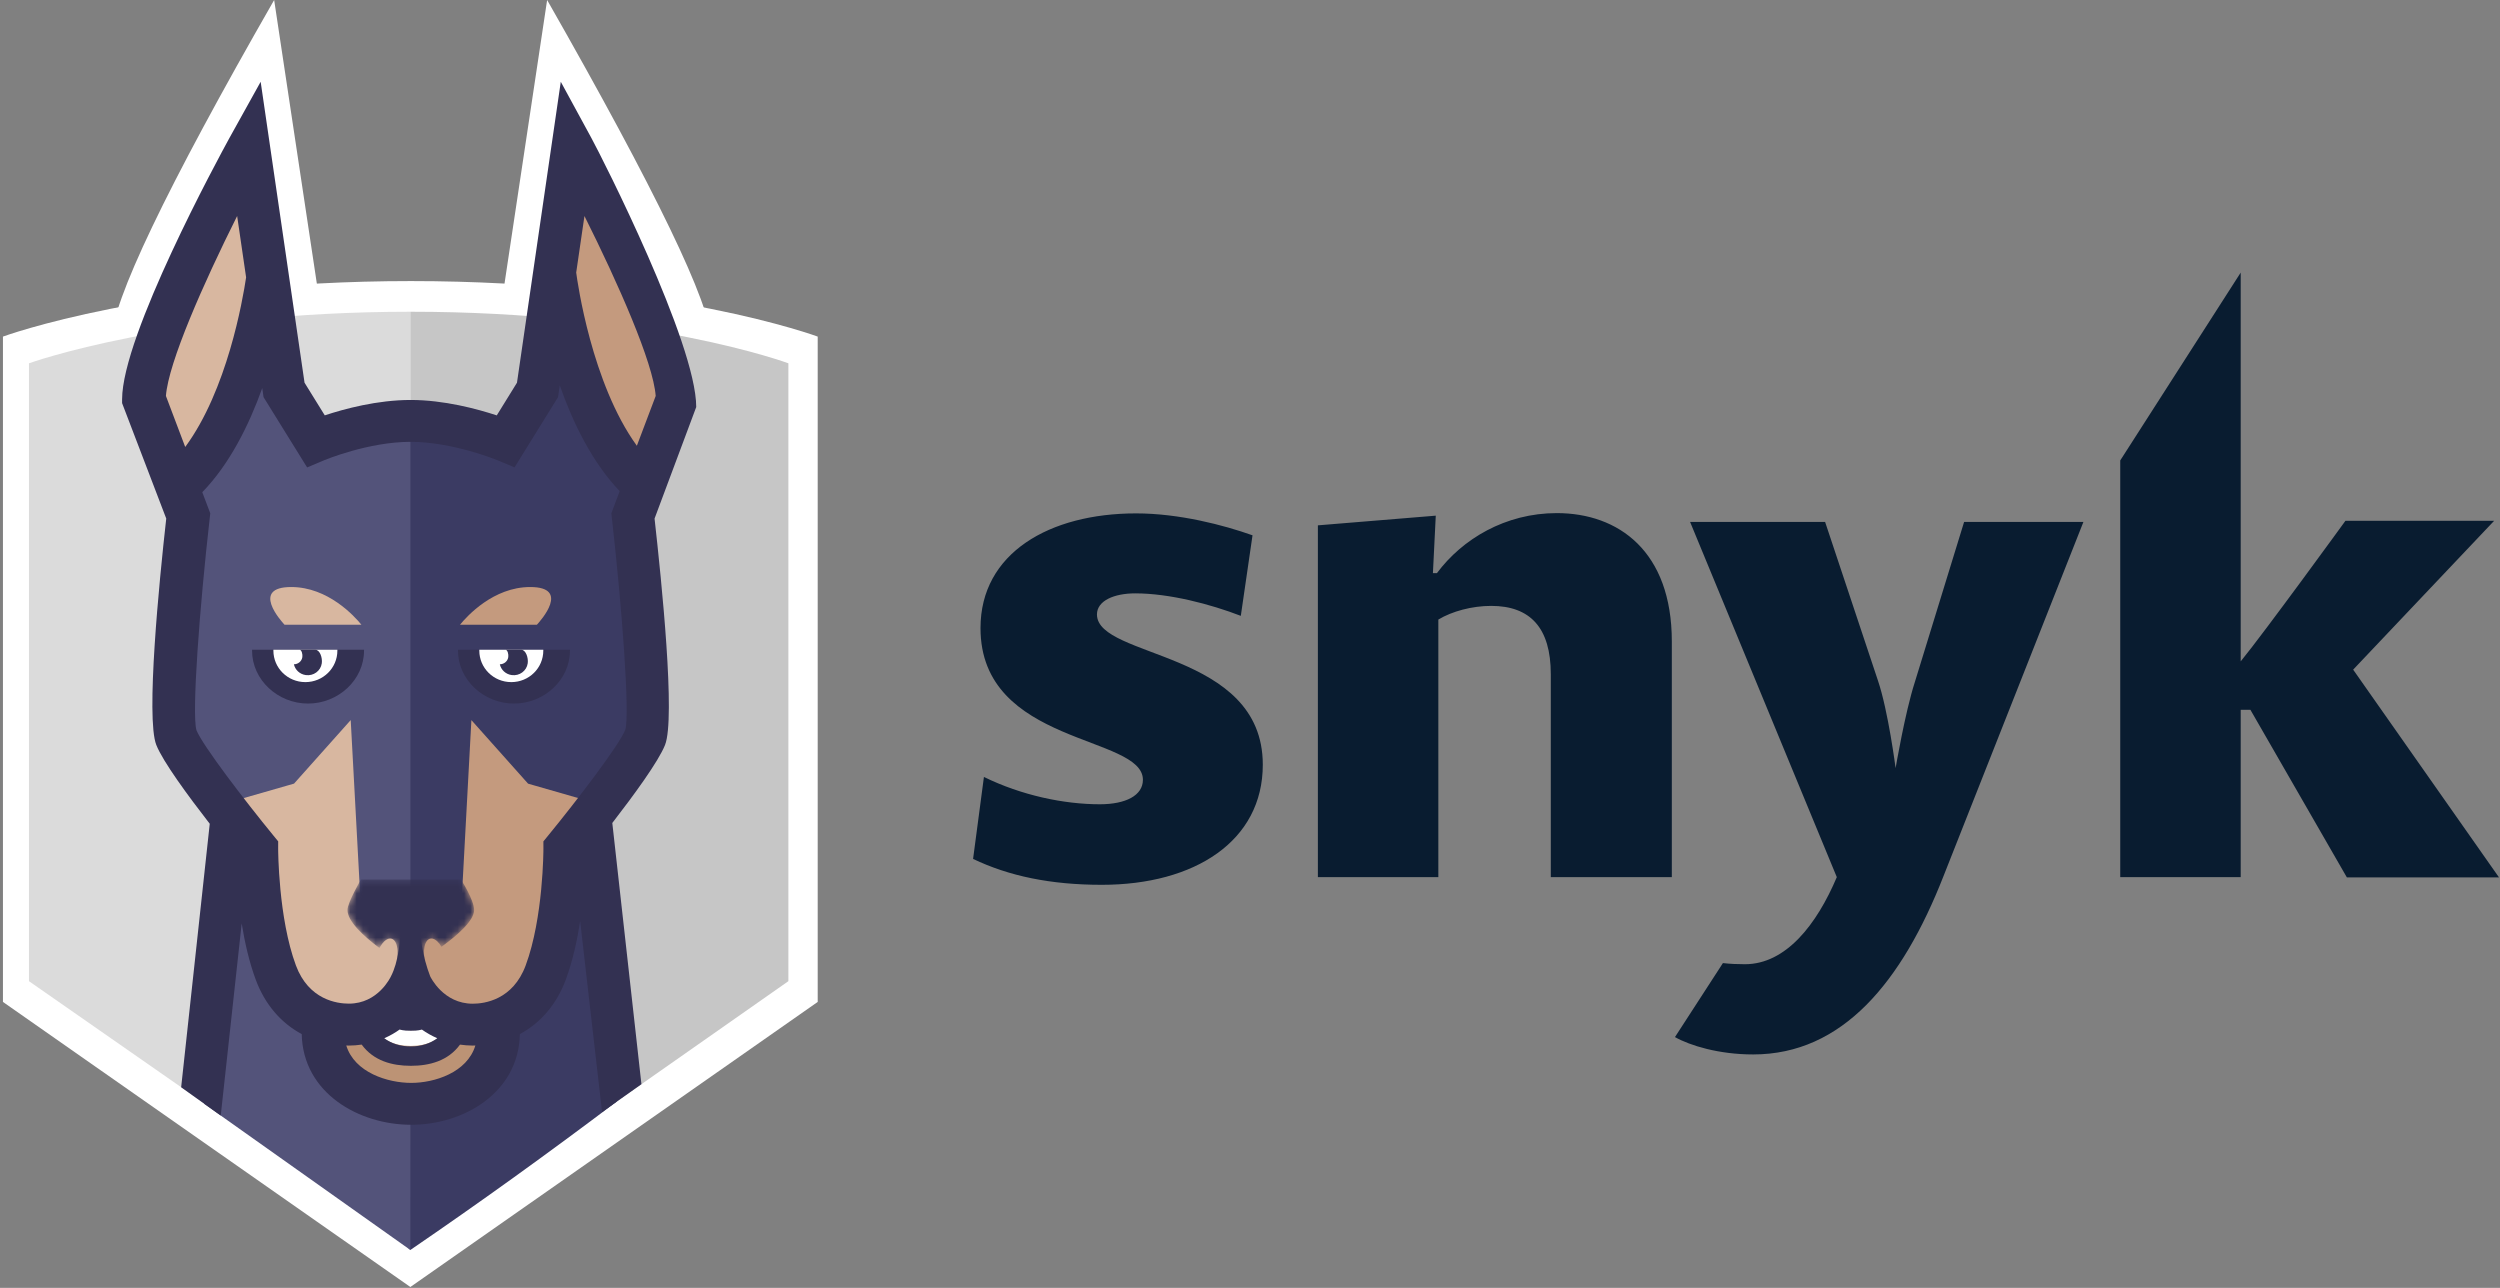
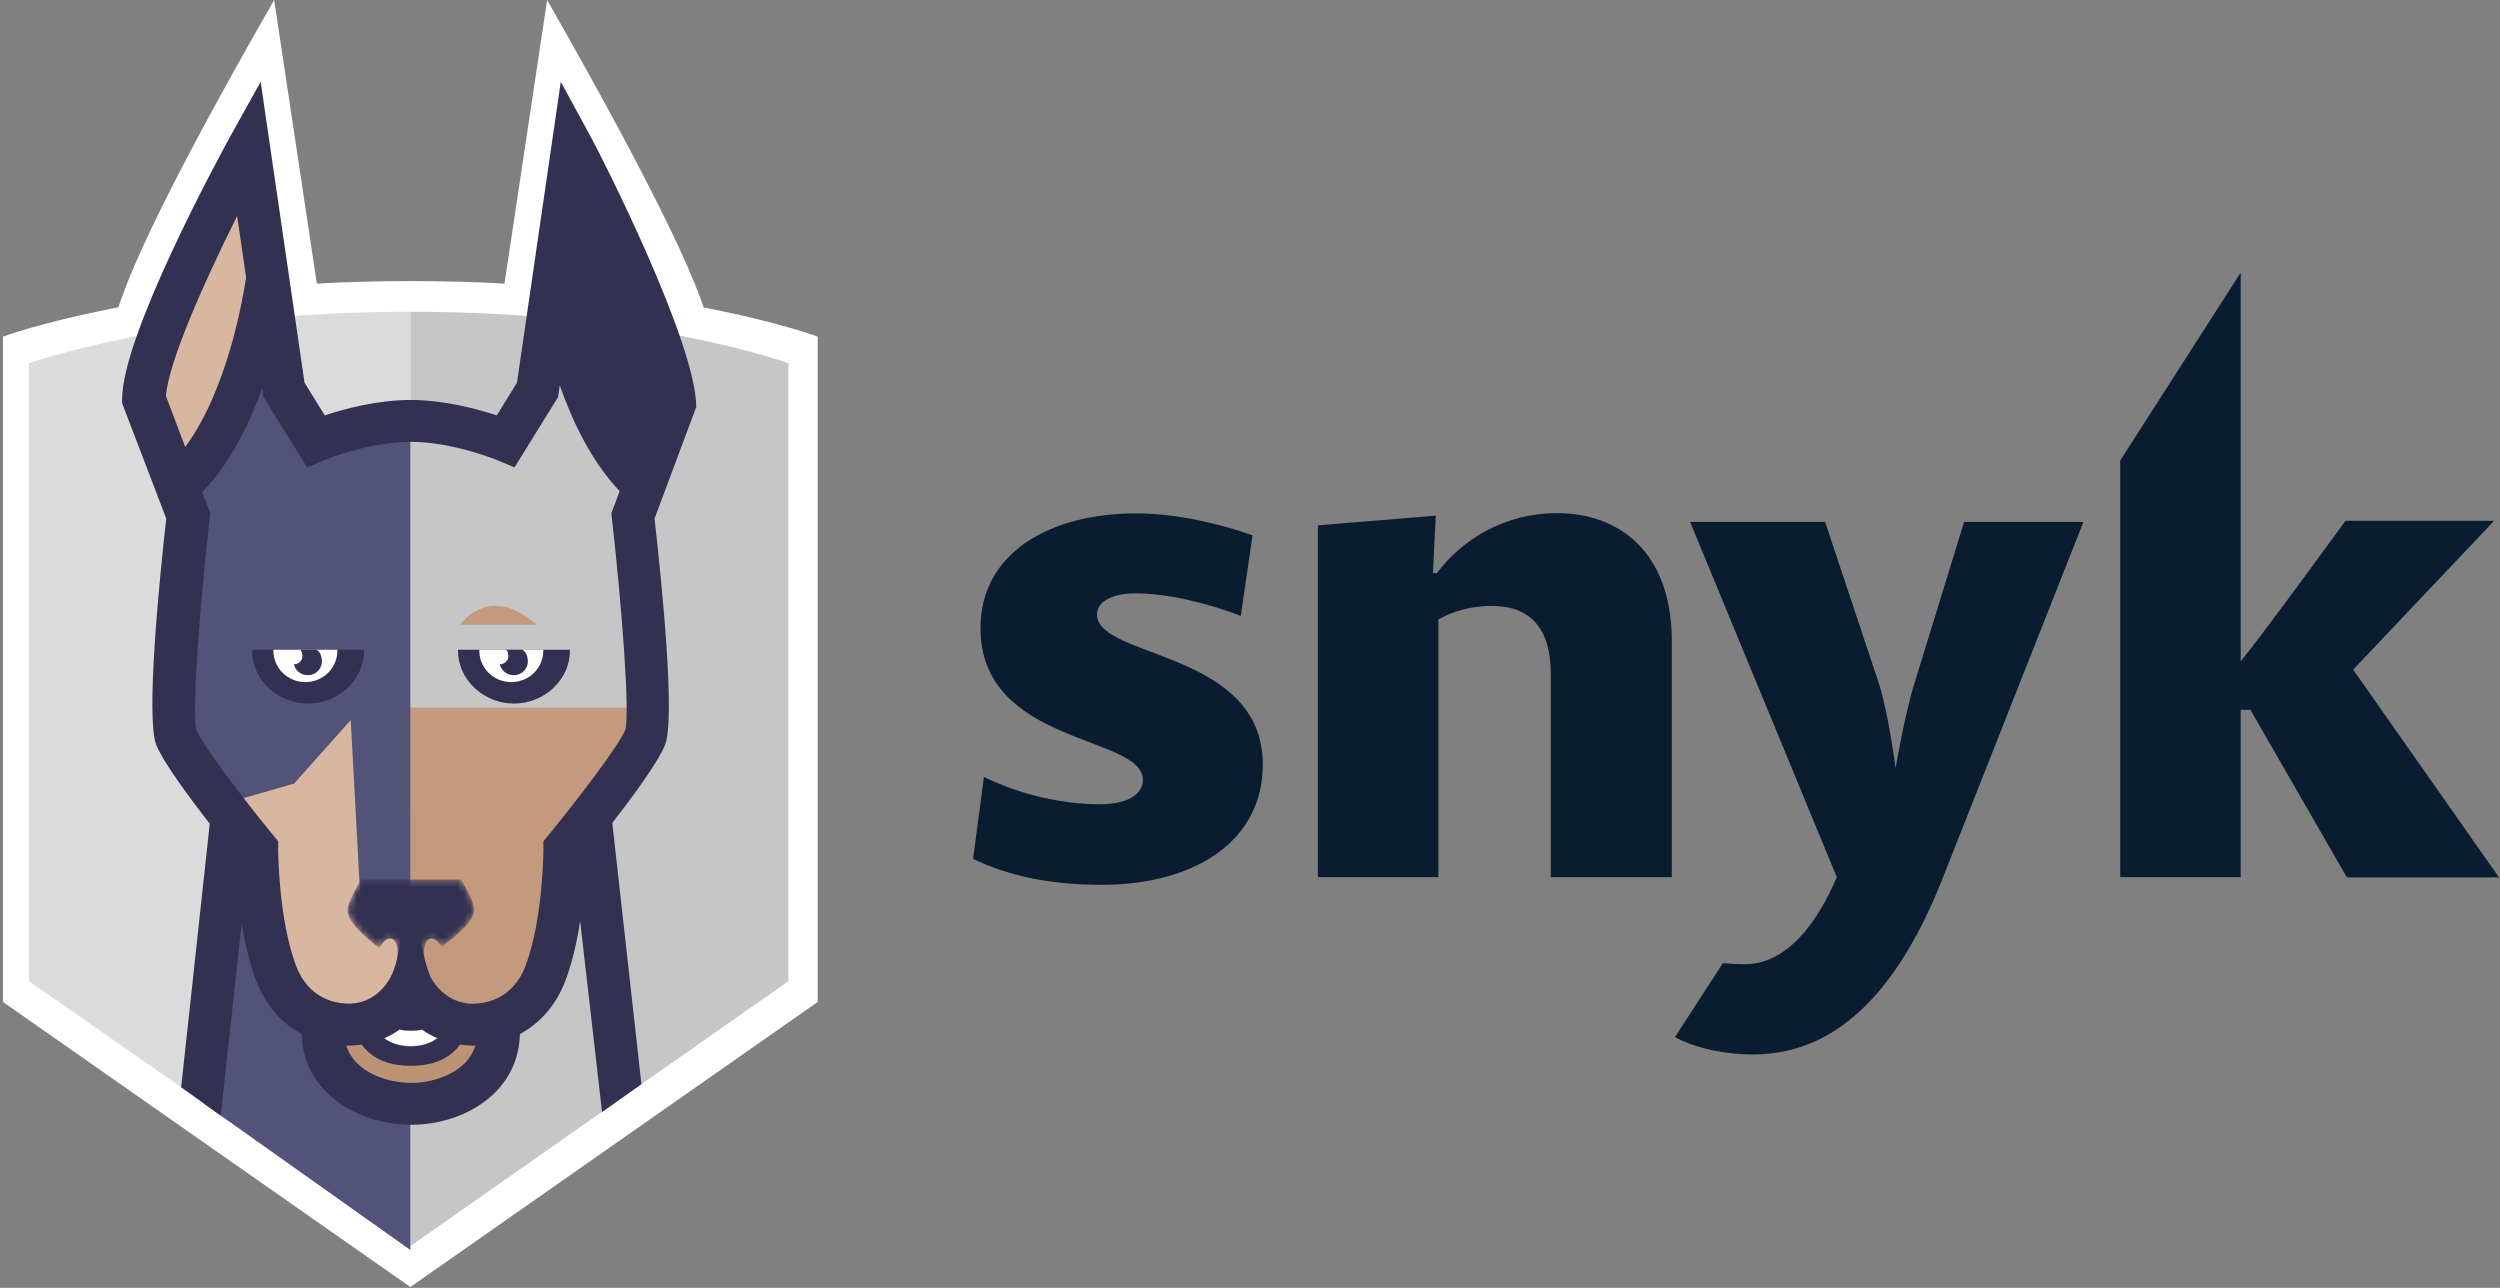
<svg xmlns="http://www.w3.org/2000/svg" width="396" height="204" viewBox="0 0 396 204" fill="none">
  <rect x="0" y="0" width="396" height="204" fill="#808080" stroke="none" />
  <path d="M356.463 112.428H354.926V138.937H335.846V72.935L354.926 43.18V104.764C358.724 100.12 371.519 82.493 371.519 82.493H395.075L372.74 106.071L395.843 138.982H371.745L356.463 112.428ZM303.293 108.1L311.115 82.673H330.014L307.859 138.757C301.258 155.618 291.809 167.024 277.702 167.024C272.277 167.024 267.71 165.626 265.314 164.274L272.91 152.552C274.04 152.687 275.216 152.732 276.391 152.732C282.902 152.732 287.785 146.421 290.95 138.937L267.71 82.673H289.096L297.46 107.785C299.088 112.563 300.264 121.67 300.264 121.67C300.264 121.67 301.756 112.879 303.293 108.1ZM245.646 106.793C245.646 99.444 242.391 95.973 236.197 95.973C233.168 95.973 230.003 96.829 227.833 98.137V138.937H208.753V83.214L227.426 81.681L226.974 90.788H227.607C231.63 85.378 238.458 81.276 246.596 81.276C256.362 81.276 264.817 87.317 264.817 101.608V138.937H245.646V106.793ZM154.136 136.052L155.854 123.068C161.822 125.998 168.559 127.396 174.21 127.396C178.325 127.396 181.037 125.998 181.037 123.519C181.037 116.395 155.311 118.109 155.311 99.489C155.311 87.587 166.253 81.321 179.952 81.321C186.779 81.321 193.833 83.169 198.399 84.792L196.545 97.551C191.753 95.702 185.242 93.989 179.817 93.989C176.471 93.989 173.758 95.161 173.758 97.325C173.758 104.358 200.027 102.961 200.027 121.129C200.027 133.211 189.266 140.154 174.527 140.154C166.388 140.154 159.787 138.757 154.136 136.052Z" fill="#091C30" />
  <path d="M112.599 53.792H17.691C17.691 47.86 26.27 29.929 43.427 -0C43.427 -0 45.803 15.785 50.554 47.354L79.549 47.355L86.665 -0C103.955 30.326 112.599 48.257 112.599 53.792Z" fill="white" />
  <path d="M65 203.86L0.467 158.705V53.316C0.467 53.316 24.327 44.523 65.083 44.523C105.839 44.523 129.524 53.316 129.524 53.316V158.705L65 203.86Z" fill="white" />
  <path d="M65 197.513L4.59 155.419V57.546C4.59 57.546 27.181 49.38 65 49.38V197.513Z" fill="#DBDBDB" />
  <path d="M65.082 49.38C65.054 49.38 65.028 49.381 65 49.38V197.389H65.001L124.88 155.417V57.546C124.88 57.546 102.901 49.38 65.082 49.38Z" fill="#C6C6C6" />
-   <path d="M97.687 174.484L92.593 130.277H64.597C64.597 165.364 64.597 187.81 64.597 197.616L65 197.996C75.892 190.556 86.788 182.718 97.687 174.484Z" fill="#3B3B63" />
  <path d="M32.33 174.833L65 197.996L65.016 128.931H36.722L32.33 174.833Z" fill="#53537A" />
  <path d="M78.98 161.748C78.98 169.343 71.763 173.108 65.143 173.108C58.523 173.108 51.16 169.343 51.16 161.748" fill="#BC9375" />
  <path d="M65.07 165.676C59.755 165.676 57.17 161.843 57.17 153.963H59.705C59.705 163.188 63.327 163.188 65.07 163.188C66.811 163.188 70.435 163.188 70.435 153.963H72.968C72.968 161.843 70.384 165.676 65.07 165.676Z" fill="white" />
  <path d="M65 155.886C66.635 160.113 69.796 162.226 74.482 162.226C79.07 162.226 83.859 159.852 86.039 153.986C89.084 145.781 89.054 134.361 89.054 134.361C89.054 134.361 102.587 117.712 102.587 112.082C102.587 112.082 90.058 112.082 65 112.082V155.886Z" fill="#C49A7E" />
  <path d="M26.868 112.082C26.868 118.602 40.284 134.361 40.284 134.361C40.284 134.361 40.251 145.778 43.3 153.986C45.475 159.848 50.268 162.226 54.857 162.226C59.543 162.226 62.924 160.113 65 155.886V112.082H26.868Z" fill="#D8B7A0" />
-   <path d="M100.972 74.595C90.539 64.084 87.93 42.165 87.93 42.165C85.982 49.071 81.748 69.436 81.748 69.436C81.748 69.436 73.525 66.822 64.668 66.808C64.377 66.808 64.377 94.246 64.668 149.12L73.1 143.131L74.668 114.065L83.647 124.132L95.213 127.453C95.213 127.453 99.541 124.421 99.541 124.432C101.378 121.903 101.988 119.749 102.432 118.631C104.039 114.564 100.432 83.462 100.432 83.462C99.151 80.828 100.972 74.595 100.972 74.595Z" fill="#3B3B63" />
  <path d="M48.472 69.434C48.472 69.434 44.237 49.071 42.29 42.163C42.29 42.163 39.683 64.082 29.249 74.594C29.249 74.594 31.069 80.827 29.789 83.46C29.789 83.46 26.182 114.564 27.788 118.625C28.232 119.743 28.846 121.897 30.681 124.426C30.681 124.414 35.011 127.447 35.011 127.447L46.575 124.125L55.553 114.06L57.124 143.126L65.008 148.957V66.654C56.118 66.669 48.472 69.434 48.472 69.434Z" fill="#53537A" />
  <path d="M93.671 21.852C95.402 25.022 110.282 54.328 110.282 64.477L103.682 82.142C104.799 92.109 107.02 113.767 105.343 117.998C104.308 120.615 100.363 125.999 96.989 130.359L101.602 171.737L95.365 176.15L91.898 145.916C91.421 148.984 90.705 152.261 89.612 155.202C88.167 159.096 85.614 162.047 82.349 163.794C82.157 173.129 73.397 178.165 65.143 178.165C56.821 178.165 47.987 173.133 47.792 163.802C44.52 162.051 41.964 159.1 40.517 155.202C39.468 152.374 38.762 149.243 38.283 146.277L34.966 176.706L28.695 172.221L33.223 130.486C29.823 126.106 25.802 120.642 24.757 117.996C23.08 113.763 25.214 92.109 26.333 82.14L19.34 63.856V63.261C19.34 53.112 34.611 25.022 36.344 21.852L41.289 12.952C44.3 33.572 45.805 43.891 45.803 43.909L48.238 60.618L51.442 65.793C54.52 64.773 59.746 63.355 65.038 63.355C70.335 63.355 75.596 64.778 78.688 65.797L81.89 60.619L88.828 12.952L93.671 21.852ZM65.143 171.53C68.796 171.53 73.999 169.907 75.298 165.605C75.159 165.609 75.024 165.62 74.885 165.62C74.174 165.62 73.509 165.554 72.864 165.468C70.98 168.043 68.044 168.824 65.07 168.824C62.102 168.824 59.172 168.035 57.291 165.464C56.642 165.555 55.97 165.62 55.253 165.62C55.116 165.62 54.984 165.609 54.85 165.605C56.162 169.907 61.435 171.53 65.143 171.53ZM60.865 164.458C61.998 165.292 63.398 165.756 65.073 165.756C66.739 165.756 68.132 165.289 69.264 164.458C68.362 164.064 67.545 163.594 66.825 163.082C66.174 163.272 65.55 163.267 65.07 163.267C64.587 163.267 63.956 163.267 63.3 163.078C62.582 163.595 61.767 164.064 60.865 164.458ZM86.823 132.359C91.312 126.883 98.069 118.064 99.048 115.596C99.786 113.055 98.527 96.209 96.924 82.09L96.836 81.307L98.16 77.799C93.794 73.227 90.748 66.962 88.666 61.045L88.396 62.904L81.502 74.033L78.809 72.906C78.743 72.877 71.714 69.987 65.042 69.987C58.327 69.987 51.411 72.875 51.343 72.903L48.647 74.04L41.745 62.906L41.54 61.48C39.436 67.339 36.387 73.494 32.041 77.967L33.306 81.309L33.218 82.093C31.614 96.209 30.355 113.055 31.118 115.66C32.072 118.068 38.83 126.887 43.316 132.359L44.065 133.273L44.061 134.444C44.061 134.554 44.074 145.386 46.873 152.924C48.905 158.392 53.413 158.976 55.259 158.976C59.9 158.976 61.864 154.794 61.944 154.615C63.032 152.514 63.576 149.061 63.576 144.257H66.382C66.382 148.116 66.967 151.577 68.137 154.638C68.207 154.789 70.221 158.987 74.885 158.987C76.727 158.987 81.236 158.396 83.266 152.928C86.074 145.364 86.078 134.554 86.078 134.448L86.074 133.277L86.823 132.359Z" fill="#333152" />
  <path d="M86.058 102.917H75.923H72.545V103.057C72.545 107.691 76.626 111.444 81.412 111.444C86.2 111.444 90.28 107.69 90.28 103.057V102.917H86.058Z" fill="#333152" />
  <path d="M75.923 102.917V103.057C75.923 105.813 78.183 108.047 80.991 108.047C83.8 108.047 86.059 105.813 86.059 103.057V102.917H75.923Z" fill="white" />
  <path d="M80.18 102.917C80.157 102.917 80.137 102.928 80.116 102.932C80.411 102.993 80.574 103.649 80.51 104.085C80.416 104.752 79.837 105.215 79.174 105.226C79.367 106.098 80.091 106.799 81.052 106.932C82.281 107.103 83.416 106.275 83.591 105.07C83.716 104.183 83.281 102.917 82.555 102.917H80.18Z" fill="#333152" />
  <path d="M53.439 102.917H43.306H39.927V103.057C39.927 107.691 44.008 111.444 48.794 111.444C53.582 111.444 57.663 107.69 57.663 103.057V102.917H53.439Z" fill="#333152" />
  <path d="M43.306 102.917V103.057C43.306 105.813 45.567 108.047 48.371 108.047C51.181 108.047 53.44 105.813 53.44 103.057V102.917H43.306Z" fill="white" />
  <path d="M49.937 102.917H47.56C47.539 102.917 47.517 102.928 47.498 102.932C47.792 102.993 47.954 103.649 47.892 104.085C47.797 104.752 47.221 105.215 46.554 105.226C46.749 106.098 47.473 106.799 48.433 106.932C49.661 107.103 50.799 106.275 50.971 105.07C51.098 104.183 50.664 102.917 49.937 102.917Z" fill="#333152" />
-   <path d="M85.039 98.962C85.606 98.351 90.423 92.986 83.981 92.986C78.159 92.986 73.971 97.597 72.861 98.962H85.039Z" fill="#C49A7E" />
-   <path d="M57.251 98.962C56.142 97.597 51.954 92.986 46.131 92.986C39.692 92.986 44.509 98.351 45.073 98.962H57.251Z" fill="#D8B7A0" />
+   <path d="M85.039 98.962C78.159 92.986 73.971 97.597 72.861 98.962H85.039Z" fill="#C49A7E" />
  <path d="M26.282 62.721C26.664 57.456 32.243 44.843 37.564 34.214L38.983 43.933C38.442 47.567 35.969 61.818 29.338 70.801L26.282 62.721Z" fill="#D8B7A0" />
-   <path d="M91.27 43.176L92.577 34.215C97.897 44.843 103.479 57.457 103.862 62.721L100.878 70.61C93.712 60.721 91.464 44.645 91.27 43.176Z" fill="#C49A7E" />
  <mask id="mask0_4_3" style="mask-type:alpha" maskUnits="userSpaceOnUse" x="55" y="139" width="21" height="15">
    <path d="M60.101 150.159C57.602 148.298 55.039 145.949 55.039 144.148C55.039 142.964 57.17 139.316 57.17 139.316H73.022C73.022 139.316 75.101 142.55 75.101 144.148C75.101 145.825 72.513 148.109 69.931 149.971C69.052 148.485 67.934 148.227 67.418 149.398C67.151 150.005 67.098 150.878 67.229 151.792C65.823 152.684 64.795 153.259 64.795 153.259C64.795 153.259 64.002 152.803 62.867 152.071C63.05 151.058 63.015 150.066 62.72 149.398C62.199 148.211 61.059 148.492 60.173 150.031C60.149 150.073 60.125 150.116 60.101 150.159Z" fill="white" />
  </mask>
  <g mask="url(#mask0_4_3)">
    <path d="M60.101 150.159C57.602 148.298 55.039 145.949 55.039 144.148C55.039 142.964 57.17 139.316 57.17 139.316H73.022C73.022 139.316 75.101 142.55 75.101 144.148C75.101 145.825 72.513 148.109 69.931 149.971C69.052 148.485 67.934 148.227 67.418 149.398C67.151 150.005 67.098 150.878 67.229 151.792C65.823 152.684 64.795 153.259 64.795 153.259C64.795 153.259 64.002 152.803 62.867 152.071C63.05 151.058 63.015 150.066 62.72 149.398C62.199 148.211 61.059 148.492 60.173 150.031C60.149 150.073 60.125 150.116 60.101 150.159Z" fill="#333152" />
  </g>
</svg>